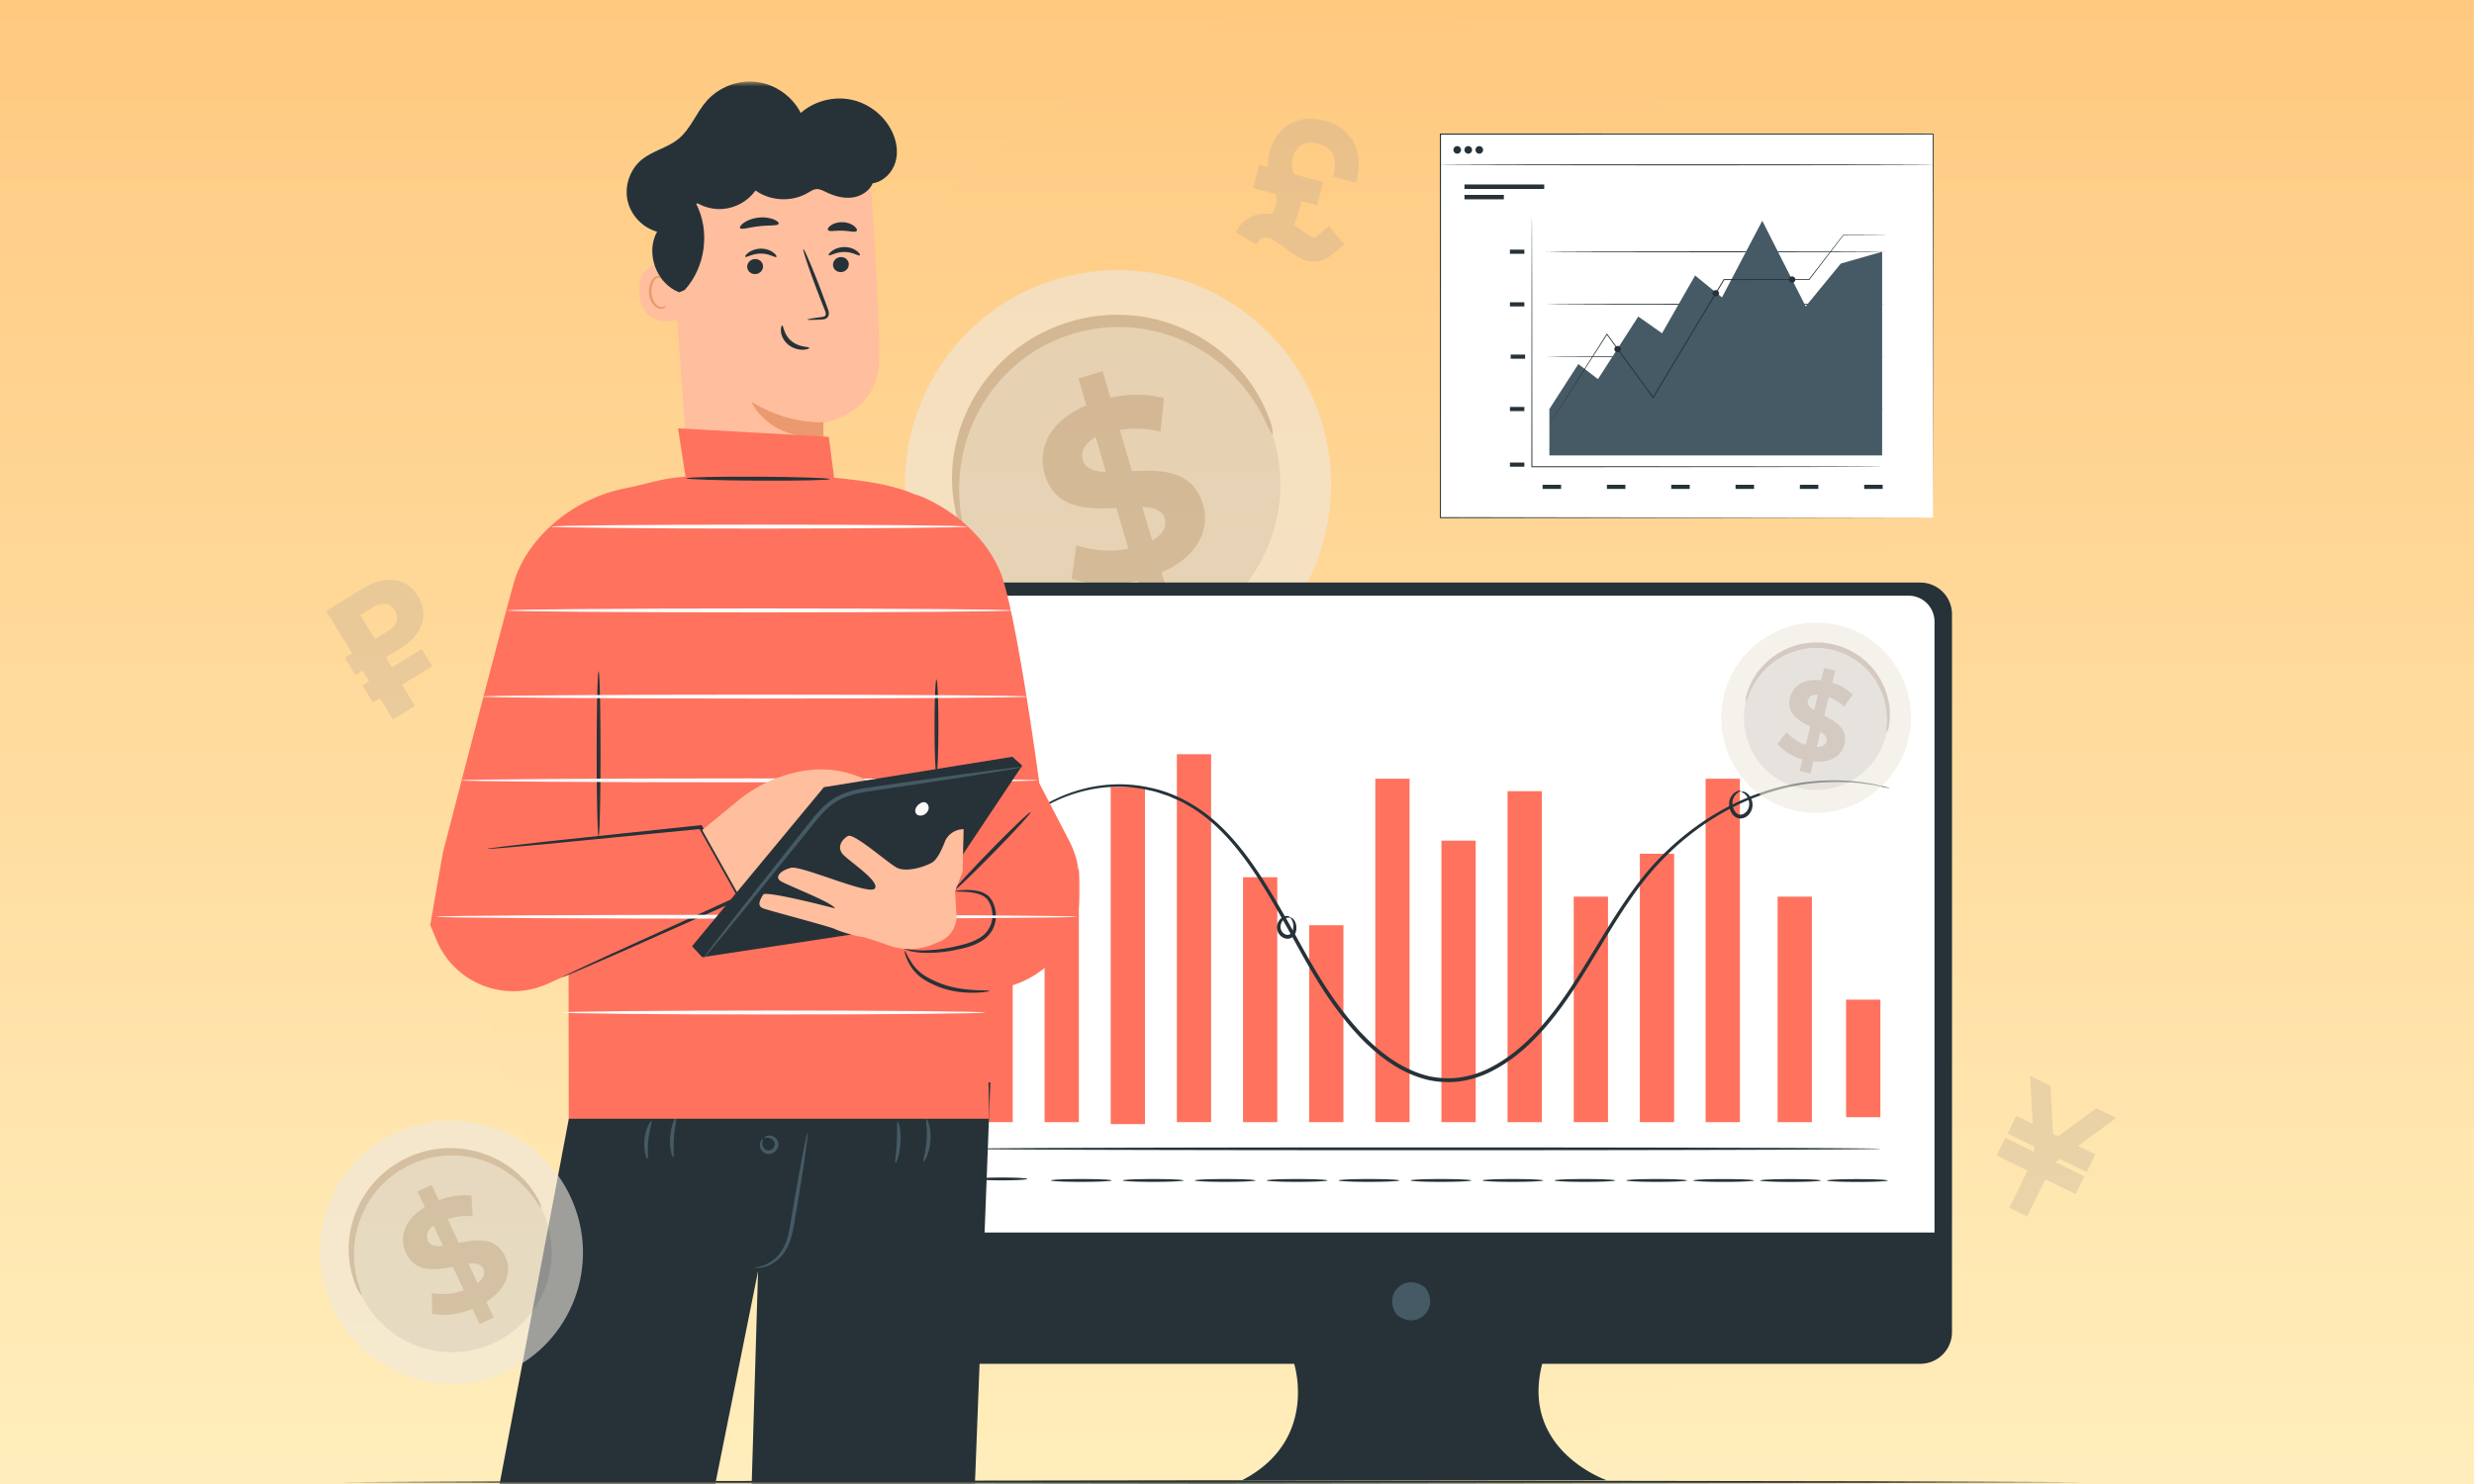
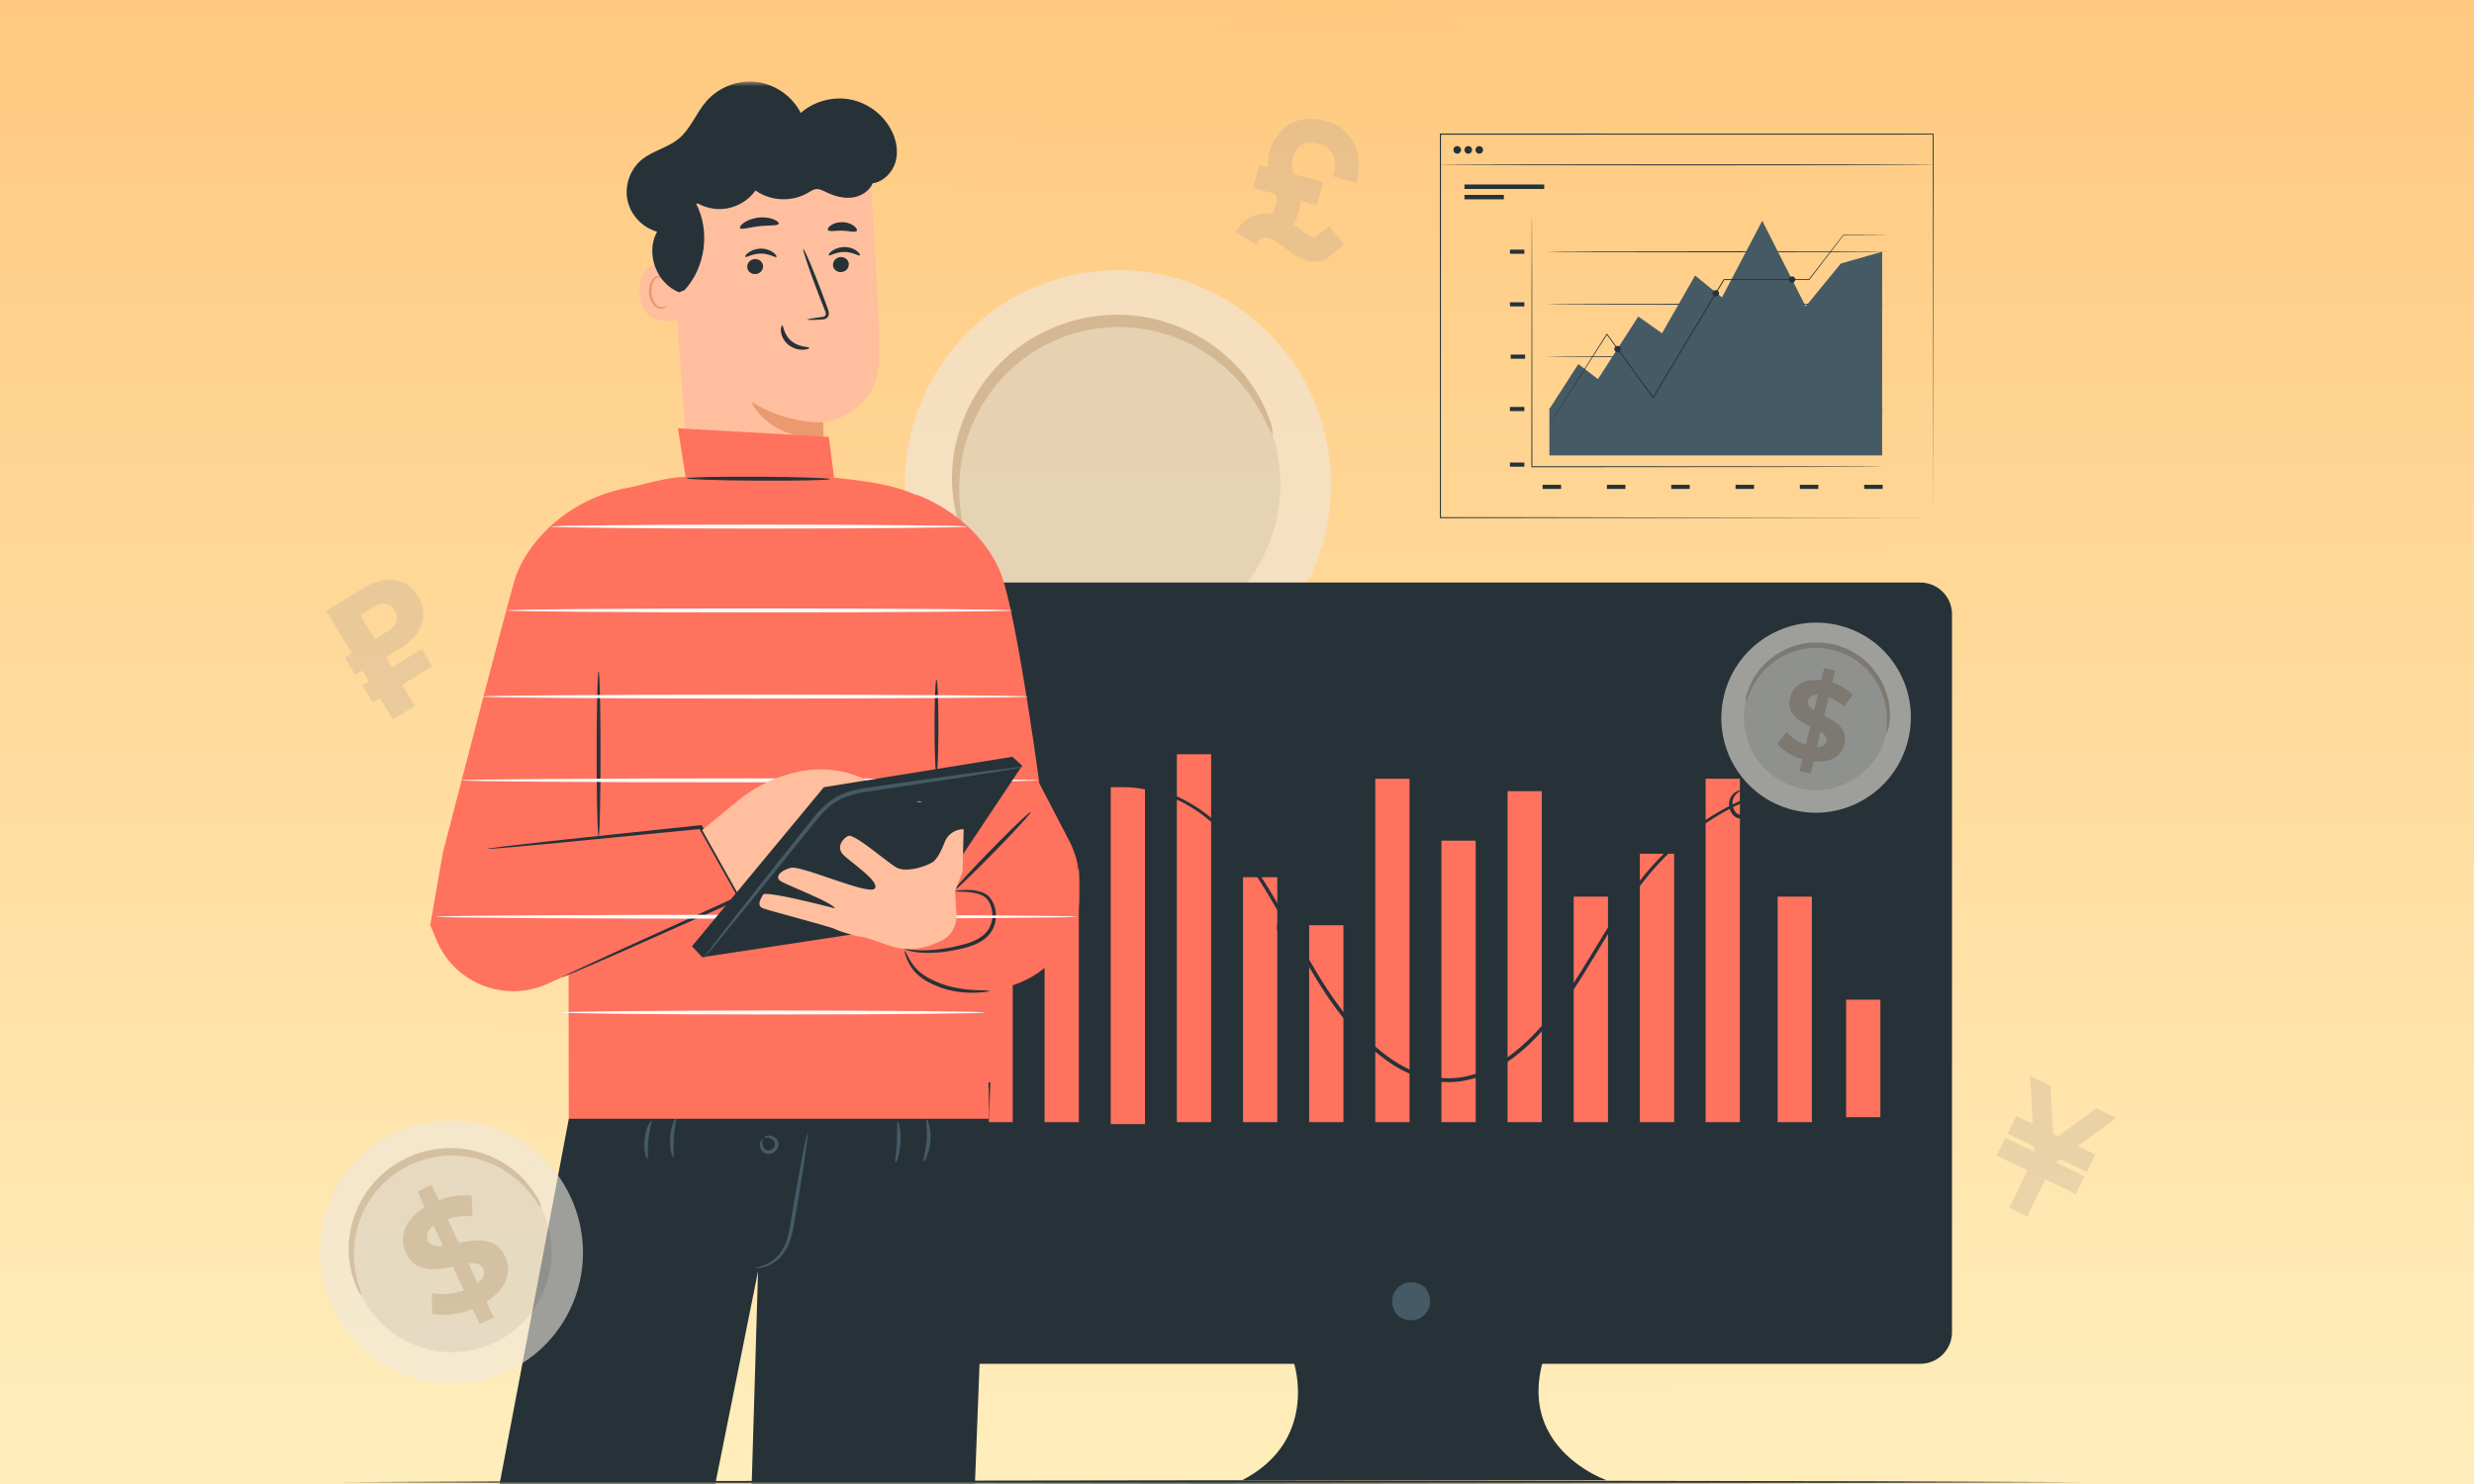
<svg xmlns="http://www.w3.org/2000/svg" width="500" height="300" fill="none">
  <rect width="100%" height="100%" fill="#808080" stroke="none" />
  <g clip-path="url(#a)">
    <path fill="#fff" d="M0 0h500v300H0z" />
    <path d="M500 0H0v300h500V0Z" fill="url(#b)" />
    <g clip-path="url(#c)">
      <mask id="d" style="mask-type:luminance" maskUnits="userSpaceOnUse" x="63" y="0" width="375" height="300">
        <path d="M438 0H63v300h375V0Z" fill="#fff" />
      </mask>
      <g mask="url(#d)">
        <path fill-rule="evenodd" clip-rule="evenodd" d="M260.817 2.598c34.406-2.73 70.405 10.753 94.633 35.384 22.701 23.077 22.985 58.434 28.976 90.277 5.158 27.418 11.088 54.782 3.358 81.587-7.913 27.442-23.506 52.765-46.835 69.182-23.103 16.258-51.995 17.855-80.132 20.167-30.818 2.532-62.608 7.652-90.286-6.163-30.501-15.224-57.904-40.374-68.179-72.931-10.243-32.455.296-67.49 14.037-98.621 12.663-28.688 35.895-49.392 60.085-69.304 25.819-21.252 51.035-46.937 84.343-49.578Z" fill="url(#e)" />
        <path d="m68.25 299.629 44.156-.189 44.156-.069 88.313-.121 88.313.121 44.156.069 44.156.189-44.156.181-44.156.069-88.313.121-88.313-.121-44.156-.069-44.156-.181Z" fill="#263238" />
        <g style="mix-blend-mode:multiply" opacity=".6">
          <path d="M267.393 86.196c6.445 23.005-6.883 46.877-29.775 53.325-22.893 6.447-46.671-6.971-53.116-29.977-6.446-23.005 6.883-46.877 29.775-53.324l.107-.014c22.859-6.425 46.584 7 53.006 29.972l.005.036-.002-.018Z" fill="#EEE7DE" />
          <path d="M257.52 88.936c4.909 17.526-5.259 35.721-22.684 40.613-17.441 4.911-35.565-5.325-40.455-22.837-4.909-17.527 5.259-35.722 22.684-40.613l.054-.007c17.425-4.891 35.514 5.35 40.401 22.844Z" fill="#D6D0C9" />
          <path d="M257.23 87.95a20.431 20.431 0 0 1-1.893-3.589 34.482 34.482 0 0 0-6.344-8.713 32.339 32.339 0 0 0-13.458-8.114 30.21 30.21 0 0 0-4.435-1.021 29.092 29.092 0 0 0-4.735-.398 29.59 29.59 0 0 0-4.897.334 33.76 33.76 0 0 0-4.941 1.124 33.078 33.078 0 0 0-4.697 1.896 29.234 29.234 0 0 0-4.219 2.51 32.197 32.197 0 0 0-6.733 6.425 32.945 32.945 0 0 0-6.465 14.346 34.493 34.493 0 0 0-.257 10.78c.296 1.312.47 2.677.515 4.021a9.331 9.331 0 0 1-1.455-3.846 31.036 31.036 0 0 1-.529-11.245 33.67 33.67 0 0 1 9.606-19.182 33.65 33.65 0 0 1 3.917-3.31 33.264 33.264 0 0 1 4.533-2.75 35.696 35.696 0 0 1 5.077-2.054 35.908 35.908 0 0 1 5.293-1.206 32.435 32.435 0 0 1 5.299-.313c1.709.02 3.419.184 5.092.48 1.616.287 3.211.685 4.768 1.216 2.863.948 5.577 2.298 8.097 3.965a34.15 34.15 0 0 1 5.938 5.116 30.636 30.636 0 0 1 5.942 9.55 9.456 9.456 0 0 1 .981 3.979Z" fill="#B8A697" />
-           <path d="m234.753 115.693 1.614 5.523-4.884 1.426-1.564-5.273a23.97 23.97 0 0 1-13.338-.357l.949-6.782a20.567 20.567 0 0 0 10.511.682l-2.412-8.212c-5.813.269-12.409.236-14.468-6.781-1.546-5.276.925-10.81 8.384-13.971l-1.587-5.453 4.881-1.446 1.576 5.364a23.019 23.019 0 0 1 10.812.06l-.676 6.782a20.464 20.464 0 0 0-8.235-.353l2.448 8.355c5.805-.323 12.315-.26 14.344 6.669 1.481 5.047-.936 10.574-8.355 13.767Zm-11.255-20.292-2.062-7.035c-2.424 1.35-3.037 3.088-2.558 4.706.479 1.617 2.254 2.284 4.62 2.329Zm11.9 9.426c-.515-1.759-2.21-2.235-4.532-2.358l1.993 6.788c2.319-1.319 2.989-2.9 2.532-4.484l.007.054Z" fill="#B8A697" />
        </g>
        <path d="M388.092 117.762H182.735a6.41 6.41 0 0 0-6.407 6.411v145.12a6.41 6.41 0 0 0 6.407 6.411h78.816s5.011 15.51-10.529 23.535h73.697s-17.546-6.017-13.037-23.535h76.41a6.41 6.41 0 0 0 6.408-6.411V124.178a6.41 6.41 0 0 0-6.408-6.411v-.005Z" fill="#263238" />
        <path d="M288.154 260.448c2.794 3.994-1.58 8.37-5.572 5.575a1.413 1.413 0 0 1-.345-.345c-2.784-3.994 1.581-8.365 5.572-5.575.129.092.254.21.345.345Z" fill="#455A64" />
-         <path d="M185.092 120.422h200.643a5.24 5.24 0 0 1 5.232 5.235v123.507H179.86V125.657a5.238 5.238 0 0 1 5.232-5.235Z" fill="#fff" />
        <path d="M204.673 149.483h-6.926v77.366h6.926v-77.366ZM218.039 175.76h-6.926v51.089h6.926V175.76ZM231.405 159.1h-6.926v68.143h6.926V159.1ZM244.771 152.473h-6.926v74.376h6.926v-74.376ZM258.141 177.335h-6.925v49.514h6.925v-49.514ZM271.508 187.043h-6.925v39.806h6.925v-39.806ZM284.874 157.427h-6.926v69.422h6.926v-69.422ZM298.241 169.942h-6.927v56.907h6.927v-56.907ZM311.607 159.942h-6.926v66.907h6.926v-66.907ZM324.978 181.264h-6.925v45.585h6.925v-45.585ZM351.634 157.427h-6.925v69.422h6.925v-69.422ZM380.028 202.089h-6.925v23.756h6.925v-23.756ZM366.187 181.264h-6.925v45.585h6.925v-45.585ZM338.343 172.592h-6.925v54.257h6.925v-54.257Z" fill="#FF725E" />
        <path d="M381.97 159.348s-.211-.022-.61-.097c-.431-.086-1.014-.21-1.763-.361-.767-.194-1.737-.308-2.881-.459-1.138-.194-2.471-.254-3.965-.329-2.988-.081-6.672.048-10.836.933a47.709 47.709 0 0 0-13.447 5.094c-4.66 2.607-9.369 6.207-13.614 10.848-4.245 4.652-7.821 10.399-11.478 16.481-3.695 6.044-7.454 12.612-12.897 18.235-2.697 2.801-5.842 5.337-9.504 7.107a20.04 20.04 0 0 1-5.858 1.792c-2.049.287-4.158.189-6.208-.21-4.105-.907-7.751-3.065-10.815-5.672-3.107-2.591-5.685-5.634-8.01-8.748-4.644-6.26-7.951-13.011-11.483-19.158-3.49-6.168-7.077-11.932-11.473-16.433-2.19-2.239-4.553-4.176-7.094-5.58-1.218-.793-2.572-1.273-3.829-1.861-1.327-.416-2.594-.934-3.911-1.161-5.199-1.22-10.156-.761-14.218.4-4.088 1.149-7.314 2.984-9.758 4.695-2.394 1.797-4.072 3.421-5.124 4.598-.507.566-.9 1.014-1.191 1.343-.276.302-.416.454-.427.443-.011-.011.113-.173.367-.492l1.138-1.397c1.019-1.214 2.675-2.887 5.065-4.738 2.438-1.765 5.68-3.665 9.817-4.868 4.104-1.214 9.143-1.721 14.455-.518 5.324 1.063 10.745 4.123 15.179 8.689 4.482 4.554 8.118 10.356 11.634 16.53 3.561 6.157 6.873 12.876 11.473 19.055 2.298 3.076 4.855 6.076 7.897 8.608 3.004 2.552 6.543 4.635 10.48 5.504 1.969.383 3.981.475 5.944.199a19.159 19.159 0 0 0 5.637-1.721c3.544-1.711 6.629-4.188 9.288-6.94 5.362-5.52 9.116-12.034 12.827-18.078 3.673-6.072 7.293-11.852 11.613-16.547 4.315-4.673 9.094-8.289 13.824-10.89a47.718 47.718 0 0 1 13.626-5.035c4.212-.847 7.934-.939 10.938-.81 1.506.098 2.843.184 3.987.405 1.149.173 2.119.313 2.88.534.739.184 1.321.33 1.747.438.394.102.594.162.588.172h-.01ZM190.125 232.24c-.156 0-.286-22.061-.286-49.266 0-27.204.13-49.271.286-49.271.156 0 .285 22.056.285 49.271 0 27.216-.129 49.266-.285 49.266ZM380.023 232.241c0 .156-41.544.285-92.775.285-51.232 0-92.78-.129-92.78-.285 0-.157 41.533-.287 92.78-.287 51.248 0 92.775.13 92.775.287ZM207.623 238.327c0 .157-2.303.287-5.141.287-2.837 0-5.14-.13-5.14-.287 0-.156 2.298-.285 5.14-.285 2.843 0 5.141.129 5.141.285ZM224.668 238.635c0 .157-2.751.287-6.138.287-3.388 0-6.144-.13-6.144-.287 0-.156 2.751-.286 6.144-.286 3.392 0 6.138.13 6.138.286ZM239.204 238.635c0 .157-2.751.287-6.138.287-3.388 0-6.144-.13-6.144-.287 0-.156 2.751-.286 6.144-.286 3.392 0 6.138.13 6.138.286ZM253.741 238.635c0 .157-2.751.287-6.138.287-3.388 0-6.144-.13-6.144-.287 0-.156 2.751-.286 6.144-.286 3.393 0 6.138.13 6.138.286ZM268.277 238.635c0 .157-2.751.287-6.138.287-3.388 0-6.144-.13-6.144-.287 0-.156 2.751-.286 6.144-.286 3.392 0 6.138.13 6.138.286ZM282.814 238.635c0 .157-2.751.287-6.138.287s-6.144-.13-6.144-.287c0-.156 2.751-.286 6.144-.286 3.393 0 6.138.13 6.138.286ZM297.35 238.635c0 .157-2.751.287-6.138.287s-6.144-.13-6.144-.287c0-.156 2.751-.286 6.144-.286 3.393 0 6.138.13 6.138.286ZM311.892 238.635c0 .157-2.751.287-6.138.287s-6.144-.13-6.144-.287c0-.156 2.751-.286 6.144-.286 3.393 0 6.138.13 6.138.286ZM326.429 238.635c0 .157-2.751.287-6.139.287-3.387 0-6.138-.13-6.138-.287 0-.156 2.751-.286 6.138-.286 3.388 0 6.139.13 6.139.286ZM340.965 238.635c0 .157-2.75.287-6.138.287-3.387 0-6.143-.13-6.143-.287 0-.156 2.75-.286 6.143-.286s6.138.13 6.138.286ZM354.488 238.641c0 .156-2.751.286-6.139.286-3.387 0-6.143-.13-6.143-.286 0-.157 2.751-.287 6.143-.287 3.393 0 6.139.13 6.139.287ZM368.005 238.646c0 .157-2.751.286-6.138.286-3.388 0-6.144-.129-6.144-.286 0-.156 2.751-.286 6.144-.286 3.393 0 6.138.13 6.138.286ZM381.527 238.651c0 .157-2.75.286-6.138.286-3.387 0-6.143-.129-6.143-.286 0-.156 2.75-.285 6.143-.285s6.138.129 6.138.285Z" fill="#263238" />
        <path d="M260.796 185.506c.006-.12.847.177 1.122 1.338.124.545.168 1.263-.216 1.997-.188.356-.539.712-1.008.853-.469.156-.987.059-1.408-.168-.847-.464-1.273-1.409-1.202-2.208a2.463 2.463 0 0 1 .965-1.785c.469-.362 1.009-.416 1.321-.33.318.097.432.254.41.286-.032.108-.701-.216-1.381.459a2.04 2.04 0 0 0-.604 1.392 1.703 1.703 0 0 0 .858 1.495c.567.313 1.149.13 1.429-.362.297-.48.34-1.079.292-1.537-.092-.972-.642-1.344-.583-1.436l.005.006ZM351.92 160.071c0-.043.216-.113.598 0 .378.108.874.464 1.236 1.069.356.593.588 1.489.307 2.428-.269.896-1.095 1.895-2.368 1.895-.63-.011-1.175-.378-1.51-.788a3.259 3.259 0 0 1-.636-1.35c-.211-.917-.017-1.829.388-2.406.852-1.209 1.904-1.144 1.867-1.058.048.113-.832.281-1.398 1.333-.275.513-.372 1.219-.167 1.959.184.712.728 1.527 1.478 1.532.761.022 1.44-.664 1.667-1.343.248-.696.129-1.425-.114-1.954-.501-1.117-1.375-1.225-1.348-1.322v.005Z" fill="#263238" />
        <g style="mix-blend-mode:multiply" opacity=".6">
          <path d="M385.605 149.719c-2.587 10.299-12.995 16.572-23.252 14.012-10.256-2.561-16.473-12.984-13.887-23.283 2.586-10.3 12.995-16.573 23.252-14.012l.044.018c10.238 2.562 16.433 12.976 13.846 23.257l-.006.015.003-.007Z" fill="#EEE7DE" />
          <path d="M381.191 148.598c-1.971 7.848-9.908 12.627-17.712 10.671-7.813-1.951-12.55-9.899-10.575-17.735 1.971-7.847 9.908-12.626 17.712-10.671l.021.009c7.804 1.956 12.526 9.898 10.554 17.726Z" fill="#D6D0C9" />
          <path d="M381.295 148.154a9.198 9.198 0 0 1 .062-1.802 15.335 15.335 0 0 0-.527-4.762 14.355 14.355 0 0 0-3.404-6.099 13.482 13.482 0 0 0-1.486-1.373c-.545-.442-1.13-.85-1.74-1.198a13.205 13.205 0 0 0-1.963-.951 15.049 15.049 0 0 0-2.155-.656 14.87 14.87 0 0 0-2.231-.304 12.932 12.932 0 0 0-2.182.038 14.365 14.365 0 0 0-4.015.995 14.629 14.629 0 0 0-5.659 4.111 15.305 15.305 0 0 0-2.477 4.103 9.634 9.634 0 0 1-.688 1.665 4.139 4.139 0 0 1 .287-1.804 13.79 13.79 0 0 1 2.276-4.457 14.962 14.962 0 0 1 7.938-5.284 14.699 14.699 0 0 1 4.597-.475c.812.048 1.617.154 2.412.327a15.91 15.91 0 0 1 2.309.702c.729.292 1.443.64 2.114 1.048a14.29 14.29 0 0 1 3.431 2.829 15.2 15.2 0 0 1 2.251 3.315 15.234 15.234 0 0 1 1.163 3.285c.37 1.641.434 3.33.187 4.995a4.181 4.181 0 0 1-.5 1.752Z" fill="#B8A697" />
          <path d="m366.503 153.903-.595 2.488-2.2-.527.56-2.38a10.65 10.65 0 0 1-5.069-3.08l1.862-2.407a9.14 9.14 0 0 0 3.906 2.581l.88-3.701c-2.302-1.178-4.84-2.646-4.088-5.808.567-2.377 2.741-3.968 6.317-3.543l.59-2.454 2.203.519-.575 2.417a10.224 10.224 0 0 1 4.159 2.408l-1.756 2.468a9.113 9.113 0 0 0-3.101-1.952l-.897 3.763c2.311 1.157 4.809 2.616 4.065 5.738-.542 2.275-2.694 3.874-6.261 3.47Zm.132-10.313.756-3.17c-1.233-.013-1.854.522-2.025 1.252-.172.73.365 1.379 1.269 1.918Zm2.514 6.262c.189-.792-.361-1.35-1.23-1.909l-.728 3.059c1.186.003 1.793-.46 1.967-1.172l-.009.022Z" fill="#B8A697" />
        </g>
        <mask id="f" style="mask-type:luminance" maskUnits="userSpaceOnUse" x="63" y="16" width="156" height="516">
          <path d="M218.25 16.5H63v515.25h155.25V16.5Z" fill="#fff" />
        </mask>
        <g mask="url(#f)">
          <path d="m200.153 218.83-10.707 278.799-43.46.907 7.22-241.572-48.89 243.417H63l53.241-280.983 83.912-.568Z" fill="#263238" />
          <path d="M163.219 228.963c.108.015-.092 1.768-.494 4.597-.401 2.83-1.018 6.72-1.743 11.01-.386 2.138-.633 4.198-1.234 6.059-.587 1.845-1.651 3.367-2.839 4.259-1.173.923-2.345 1.292-3.148 1.4-.817.108-1.264.015-1.264-.016-.047-.154 1.928.031 4.072-1.799 1.065-.876 1.991-2.291 2.515-4.059.54-1.753.772-3.829 1.157-5.967.726-4.29 1.42-8.165 1.959-10.963.54-2.799.927-4.521 1.035-4.506l-.016-.015ZM154.178 230.301c.093.076-.262.523-.061 1.245.092.354.339.754.725.938.37.185.895.092 1.296-.262.401-.353.571-.861.416-1.245-.123-.399-.493-.692-.833-.846-.709-.291-1.203 0-1.249-.107-.093-.046.401-.631 1.419-.415.462.123 1.049.43 1.326 1.107.294.676.016 1.569-.57 2.061-.571.522-1.497.691-2.129.307a1.892 1.892 0 0 1-.926-1.461c-.092-1.03.556-1.445.586-1.353v.031ZM130.836 234.283c-.185.062-.817-1.707-.571-3.967.232-2.261 1.235-3.86 1.404-3.767.201.092-.416 1.737-.632 3.844-.232 2.107.031 3.844-.185 3.89h-.016ZM136.066 233.945c-.185.062-.802-1.768-.617-4.09.155-2.322 1.003-4.044 1.188-3.968.216.077-.277 1.83-.432 4.029-.169 2.199.077 3.998-.139 4.044v-.015ZM180.992 235.083c-.216-.062.139-1.907.247-4.183.123-2.291-.031-4.151.185-4.182.201-.046.71 1.845.571 4.229-.124 2.383-.817 4.213-1.018 4.152l.015-.016ZM186.654 234.776c-.216-.093.463-1.908.618-4.245.185-2.337-.247-4.244-.016-4.29.185-.077.972 1.845.787 4.352-.17 2.506-1.219 4.29-1.389 4.198v-.015Z" fill="#455A64" />
          <path d="m139.599 102.841 26.829-2.137c.171-3.122-.061-15.208-.061-15.208s11.17-1.738 11.308-12.855c.139-11.117-1.789-36.674-1.789-36.674a38.91 38.91 0 0 0-38.986 4.89l-1.651 1.276 4.35 60.708Z" fill="#FFBE9D" />
          <path d="M166.397 85.342s-7.05.57-14.548-4.12c0 0 3.441 8.01 14.579 7.012l-.031-2.876v-.016Z" fill="#EB996E" />
          <path d="M171.535 53.404c.032.846-.663 1.554-1.543 1.6-.879.046-1.62-.6-1.635-1.43-.03-.846.663-1.553 1.543-1.6.879-.046 1.62.6 1.651 1.43h-.016ZM173.772 51.621c-.201.2-1.404-.677-3.117-.677-1.713-.015-2.977.862-3.162.646-.093-.092.108-.46.663-.86.54-.4 1.466-.785 2.53-.785 1.064 0 1.975.4 2.484.8.524.4.71.784.602.876ZM154.21 53.804c.031.846-.664 1.553-1.543 1.6-.879.046-1.62-.6-1.65-1.43-.031-.846.663-1.553 1.542-1.6.879-.046 1.62.6 1.651 1.43ZM156.91 51.944c-.201.2-1.404-.677-3.117-.677-1.713-.015-2.978.861-3.163.646-.092-.092.108-.461.664-.86.54-.4 1.465-.785 2.53-.785 1.064 0 1.975.4 2.483.8.525.4.711.784.603.876ZM163.142 64.615c0-.093 1.065-.277 2.793-.508.432-.046.849-.138.926-.43.108-.323-.077-.785-.293-1.292a760.75 760.75 0 0 1-1.296-3.322c-1.806-4.736-3.102-8.626-2.916-8.703.185-.077 1.805 3.706 3.61 8.442.432 1.169.848 2.276 1.234 3.337.17.492.448 1.06.232 1.707a1.116 1.116 0 0 1-.726.646c-.277.092-.524.092-.74.107-1.744.092-2.824.108-2.824 0v.016ZM158.082 65.799c.278-.016.278 1.845 1.883 3.152 1.588 1.322 3.579 1.107 3.595 1.368.03.123-.448.354-1.281.385a4.58 4.58 0 0 1-2.993-1.046c-.972-.815-1.389-1.891-1.45-2.645-.078-.769.138-1.23.262-1.23l-.016.016ZM157.357 45.24c-.17.46-1.882.246-3.888.492-2.021.2-3.641.784-3.903.369-.123-.2.169-.63.817-1.092.648-.446 1.682-.877 2.901-1.015 1.203-.138 2.314.062 3.055.354.74.292 1.111.66 1.033.876l-.015.016ZM173.139 46.67c-.309.384-1.481 0-2.901-.031-1.419-.062-2.622.261-2.9-.139-.123-.2.062-.584.602-.953.525-.369 1.389-.661 2.361-.63.972.03 1.82.384 2.313.784.51.4.664.8.54.984l-.015-.016Z" fill="#263238" />
          <path d="M136.621 53.65c-.185-.076-7.668-2.26-7.421 5.352.247 7.611 7.853 5.797 7.868 5.582 0-.216-.431-10.918-.431-10.918l-.016-.015Z" fill="#FFBE9D" />
          <path d="M134.632 61.755s-.124.092-.355.2a1.309 1.309 0 0 1-.988.046c-.817-.277-1.542-1.523-1.619-2.891a4.244 4.244 0 0 1 .308-1.907c.216-.569.571-.969.972-1.046a.684.684 0 0 1 .802.339c.108.215.062.369.108.369.016.015.155-.139.093-.446a.846.846 0 0 0-.309-.461.993.993 0 0 0-.74-.17c-.586.062-1.096.615-1.358 1.23a4.566 4.566 0 0 0-.386 2.138c.093 1.538.926 2.937 2.052 3.229.54.123.988-.046 1.204-.246.231-.2.262-.37.231-.384h-.015Z" fill="#EB996E" />
          <path d="M180.159 26.357c-1.62-3.199-4.782-5.567-8.3-6.244-3.517-.676-7.344.354-10.028 2.722-1.682-3.352-5.107-5.766-8.841-6.258-3.733-.477-7.652.984-10.151 3.798-2.144 2.414-3.255 5.705-5.754 7.735-2.176 1.753-5.107 2.352-7.298 4.09-2.406 1.922-3.594 5.228-2.977 8.242.617 3.014 3.024 5.582 5.986 6.397-2.392 4.305-.155 10.471 4.458 12.255l1.111-.461c4.227-4.613 5.184-11.917 2.314-17.468.139 0 .263 0 .402-.016 1.465.8 3.162 1.2 4.828 1.107 2.669-.154 5.231-1.568 6.788-3.752 3.055 2.2 7.421 2.368 10.63.446.509-.307 1.018-.66 1.605-.722.694-.077 1.357.292 2.005.6 1.682.814 3.565 1.352 5.401 1.091 1.727-.246 3.377-1.322 4.057-2.89h.123c2.144-.385 3.872-2.215 4.474-4.322.602-2.106.17-4.398-.818-6.335l-.015-.015Z" fill="#263238" />
          <path d="m197.098 159.905.972-50.144c-8.933-8.75-13.7-11.363-26.119-12.824a170.103 170.103 0 0 0-3.379-.37l-1.064-8.257-30.486-1.722 1.527 9.795c-4.427.185-8.084 1.538-11.848 2.26-11.849 2.261-20.365 10.857-22.741 18.806-1.944 6.536-14.471 54.989-14.471 54.989l-2.546 14.622 27.956-10.117v10.533l.046 38.688h84.93c.216-9.226-2.777-66.275-2.777-66.275v.016Z" fill="#FF725E" />
          <path d="m99.718 173.145 41.856-5.936 7.961 14.208-38.909 17.484a16.944 16.944 0 0 1-6.896 1.476c-6.82 0-12.96-4.106-15.536-10.395l-1.265-3.06 12.805-13.793-.016.016ZM185.25 99.997s11.833 4.013 16.801 15.361c3.24 7.397 8.007 43.01 8.007 43.01l6.001 11.547a19.489 19.489 0 0 1 2.191 8.965v1.753c0 4.475-1.543 8.811-4.382 12.286a19.564 19.564 0 0 1-13.422 7.104c-6.001.539-13.252.769-14.795-.999-2.731-3.106-6.835-11.487-6.835-11.487l17.496-9.257-7.53-13.9-3.517-64.399-.015.016Z" fill="#FF725E" />
          <path d="M113.541 197.594s.216-.154.679-.385c.525-.246 1.188-.568 2.006-.968 1.836-.862 4.381-2.045 7.513-3.491 6.495-2.952 15.444-7.027 25.656-11.671l-.169.523c-1.589-2.829-3.224-5.751-4.906-8.75-1.049-1.86-2.068-3.705-3.055-5.458l.37.184c-12.11 1.184-22.848 2.23-30.67 2.999l-9.118.814c-1.018.078-1.82.139-2.468.185-.556.031-.864.046-.864.016 0-.031.293-.078.848-.154.633-.077 1.45-.185 2.453-.323 2.222-.261 5.307-.615 9.087-1.046 7.807-.83 18.529-1.968 30.64-3.244l.247-.031.123.215a1866.92 1866.92 0 0 0 3.055 5.444c1.682 2.998 3.317 5.935 4.89 8.765l.201.353-.37.17a23804.808 23804.808 0 0 1-25.765 11.424c-3.178 1.369-5.739 2.491-7.606 3.291-.848.354-1.527.63-2.052.861-.478.185-.725.277-.725.261v.016Z" fill="#263238" />
          <path d="M120.977 169.024c-.216 0-.385-7.458-.385-16.653 0-9.196.169-16.654.385-16.654s.386 7.458.386 16.654c0 9.195-.17 16.653-.386 16.653ZM193.01 180.157s.448-.139 1.265-.201c.818-.045 2.036-.138 3.533.216.725.184 1.574.522 2.222 1.245.601.738.987 1.646 1.156 2.661a6.138 6.138 0 0 1-.292 3.183c-.386 1.061-1.157 2.014-2.114 2.706-1.959 1.368-4.166 1.753-6.063 2.153a27.87 27.87 0 0 1-5.184.507c-2.993.031-4.767-.722-4.705-.815.031-.108 1.774.446 4.705.277 1.45-.061 3.178-.262 5.061-.646 1.866-.43 3.995-.861 5.754-2.091 1.774-1.215 2.469-3.352 2.16-5.151-.123-.892-.478-1.753-.957-2.368-.478-.6-1.203-.938-1.866-1.139-1.374-.384-2.577-.399-3.379-.43-.818-.031-1.28-.046-1.28-.092l-.016-.015ZM199.953 200.331c0 .092-1.127.307-3.009.354-1.867.031-4.52-.139-7.235-1.199-1.343-.539-2.577-1.139-3.595-1.908a8.629 8.629 0 0 1-2.222-2.506c-.941-1.661-1.141-2.814-1.065-2.845.124-.046.525 1.046 1.528 2.553a8.765 8.765 0 0 0 2.191 2.23c.956.676 2.175 1.245 3.456 1.768 2.576.999 5.137 1.261 6.958 1.368 1.836.093 2.993.062 2.993.185ZM208.315 164.18c.077.046-.725.999-2.068 2.476-1.341 1.476-3.24 3.46-5.368 5.643-2.129 2.168-4.073 4.105-5.524 5.49-1.435 1.384-2.375 2.183-2.452 2.122-.078-.078.709-1.015 2.052-2.492 1.341-1.476 3.239-3.475 5.353-5.643 4.242-4.336 7.837-7.75 7.976-7.581l.031-.015ZM189.261 156.399c-.216 0-.385-4.259-.385-9.518s.169-9.518.385-9.518.387 4.259.387 9.518-.171 9.518-.387 9.518Z" fill="#263238" />
          <path d="M195.494 106.455c0 .215-18.838.4-42.072.4s-42.071-.185-42.071-.4c0-.215 18.837-.4 42.071-.4 23.234 0 42.072.185 42.072.4Z" fill="#FAFAFA" />
          <path d="M167.739 96.844c0 .216-6.495.37-14.517.323-8.007-.046-14.502-.261-14.502-.476 0-.216 6.495-.37 14.517-.323 8.007.046 14.502.261 14.502.477Z" fill="#263238" />
          <path d="M204.643 123.4c0 .216-22.879.4-51.097.4-28.217 0-51.097-.184-51.097-.4 0-.215 22.88-.399 51.097-.399 28.218 0 51.097.184 51.097.399ZM207.805 140.822c0 .215-24.73.4-55.216.4-30.485 0-55.216-.185-55.216-.4 0-.215 24.715-.4 55.216-.4s55.216.185 55.216.4ZM209.78 157.753c0 .215-26.089.4-58.271.4s-58.27-.185-58.27-.4c0-.215 26.088-.401 58.27-.401s58.271.186 58.271.401ZM217.663 185.324c0 .215-29.004.399-64.765.399-35.762 0-64.766-.184-64.766-.399 0-.216 28.989-.4 64.766-.4s64.765.184 64.765.4ZM199.073 204.682c0 .216-19.13.401-42.719.401-23.59 0-42.72-.185-42.72-.401 0-.215 19.13-.399 42.72-.399 23.589 0 42.719.184 42.719.399Z" fill="#FAFAFA" />
          <path d="m179.295 160.382-.911-.677a20.945 20.945 0 0 0-16.477-3.798 28.733 28.733 0 0 0-12.82 5.997l-7.174 5.89 7.637 13.623 5.184-7.242s4.844 6.55 5.708 5.859c.864-.693 1.897-2.753 1.897-2.753l-3.456-4.828 8.301 1.722 12.111-5.52-5.184-6.551 5.184 1.722v-3.444Z" fill="#FFBE9D" />
          <path d="m166.505 159.137-26.644 32.153 2.052 2.214 43.229-6.581 21.445-32.154-1.991-1.783-38.091 6.151Z" fill="#263238" />
          <path d="M194.769 167.624c-1.698 0-3.24 1.031-3.842 2.615-.648 1.66-1.573 3.613-2.623 4.167-1.928 1.045-5.245 1.876-6.988 1.03-1.744-.846-8.732-7.119-9.951-6.427-1.219.691-2.268 2.26-1.049 3.659 1.218 1.4 7.683 5.567 6.464 6.966-1.219 1.4-14.842-4.736-16.94-4.198-2.098.538-3.317 1.83-2.098 2.661 1.219.83 10.475 4.32 11 5.535 0 0-13.978-3.66-14.502-2.784-.525.877-1.404 2.261 0 2.784 1.404.523 13.453 3.66 14.502 4.182 1.049.523 4.659 1.569 5.384 1.569.386 0 3.117.907 5.631 1.784 2.823.984 5.925.892 8.686-.231l1.42-.569a5.527 5.527 0 0 0 3.44-5.459l-.293-4.751 1.528-3.921.216-8.612h.015Z" fill="#FFBE9D" />
          <path d="M206.664 155.062s-.278.092-.802.199c-.618.108-1.374.246-2.315.416-2.113.338-4.998.799-8.516 1.368-3.641.554-7.914 1.2-12.65 1.922-2.376.354-4.875.738-7.467 1.123-2.546.43-5.184 1.138-7.236 2.921-2.052 1.769-3.595 4.029-5.277 6.028-1.635 2.03-3.224 3.998-4.736 5.874-3.008 3.721-5.739 7.074-8.038 9.919-2.252 2.736-4.119 4.997-5.477 6.642-.617.723-1.111 1.307-1.512 1.784-.355.4-.555.6-.571.584-.015-.015.139-.246.448-.691.371-.493.833-1.123 1.404-1.877 1.311-1.691 3.101-3.997 5.276-6.796 2.268-2.876 4.953-6.274 7.914-10.026 1.497-1.891 3.071-3.86 4.691-5.905 1.666-2.014 3.193-4.274 5.368-6.151 2.191-1.906 5.03-2.66 7.607-3.075 2.591-.369 5.091-.738 7.482-1.092 4.752-.661 9.04-1.261 12.682-1.768 3.533-.462 6.433-.846 8.562-1.122.941-.108 1.713-.201 2.33-.262.54-.046.817-.062.817-.046l.016.031Z" fill="#455A64" />
-           <path d="M186.438 162.119c-.447.262-.91.539-1.203.969-.294.431-.371 1.046-.047 1.445.416.508 1.25.416 1.79.031.339-.246.617-.615.694-1.03.077-.415-.046-.876-.37-1.153s-.849-.308-1.173-.047" fill="#FAFAFA" />
+           <path d="M186.438 162.119s-.849-.308-1.173-.047" fill="#FAFAFA" />
          <g style="mix-blend-mode:multiply" opacity=".6">
            <path d="M115.433 242.215c6.078 13.394.18 29.132-13.177 35.155s-29.11.05-35.187-13.344c-6.078-13.394-.18-29.132 13.177-35.155l.064-.018c13.339-6.006 29.059-.024 35.12 13.351l.006.022-.003-.011Z" fill="#EEE7DE" />
            <path d="M109.669 244.788c4.63 10.205.129 22.201-10.04 26.775-10.176 4.589-22.183.03-26.8-10.167-4.63-10.204-.128-22.201 10.04-26.775l.032-.009c10.169-4.575 22.155-.01 26.768 10.176Z" fill="#D6D0C9" />
            <path d="M109.412 244.223a12.754 12.754 0 0 1-1.49-2.01 21.334 21.334 0 0 0-4.683-4.716 20.04 20.04 0 0 0-11.766-3.911 17.9 17.9 0 0 0-2.926.194c-1.002.133-1.99.355-2.955.652-.999.307-1.965.685-2.91 1.139-.93.46-1.831.982-2.687 1.584a17.93 17.93 0 0 0-2.339 1.914 19.788 19.788 0 0 0-3.507 4.527 20.177 20.177 0 0 0-2.603 9.319 21.154 21.154 0 0 0 .85 6.58c.303.771.537 1.585.69 2.398a5.747 5.747 0 0 1-1.247-2.205 19.05 19.05 0 0 1-1.373-6.791 20.626 20.626 0 0 1 4.068-12.548 20.473 20.473 0 0 1 4.588-4.463 21.897 21.897 0 0 1 2.904-1.716 22.25 22.25 0 0 1 3.117-1.22 20.079 20.079 0 0 1 3.202-.677 20.042 20.042 0 0 1 6.172.125 21.19 21.19 0 0 1 5.31 1.667c1.459.698 2.839 1.557 4.099 2.566a18.908 18.908 0 0 1 4.516 5.261c.489.696.822 1.493.97 2.331Z" fill="#B8A697" />
            <path d="m98.283 263.143 1.5 3.209-2.845 1.315-1.445-3.061a14.816 14.816 0 0 1-8.164 1.008l-.054-4.208c2.165.381 4.396.187 6.47-.552l-2.237-4.77c-3.518.697-7.542 1.284-9.452-2.793-1.435-3.064-.445-6.655 3.806-9.261l-1.476-3.169 2.841-1.327 1.461 3.116a14.2 14.2 0 0 1 6.597-.957l.22 4.184a12.646 12.646 0 0 0-5.052.542l2.272 4.853c3.509-.729 7.482-1.29 9.366 2.736 1.374 2.931.416 6.513-3.808 9.135Zm-8.755-11.3-1.913-4.087c-1.352 1.044-1.563 2.157-1.12 3.096.443.939 1.586 1.182 3.033.991Zm8.134 4.637c-.478-1.022-1.556-1.156-2.983-1.017l1.849 3.942c1.29-1.014 1.551-2.037 1.125-2.958l.01.033Z" fill="#B8A697" />
          </g>
          <path d="M80.881 131.109c4.52-2.759 5.88-6.815 3.631-10.572-2.248-3.758-6.587-4.373-11.107-1.625l-7.498 4.602 5.248 8.565-1.455.892 2.116 3.471 1.456-.883 1.316 2.171-1.338.815 2.117 3.48 1.42-.866 2.621 4.273 4.466-2.721-2.624-4.283 6.098-3.738-2.125-3.469-6.01 3.666-1.227-2.036 2.895-1.742Zm-8.065-6.766 2.593-1.588c1.936-1.172 3.443-.867 4.387.669.943 1.535.455 3.001-1.442 4.167l-2.593 1.588-2.945-4.836Z" fill="#B8A697" style="mix-blend-mode:multiply" opacity=".3" />
        </g>
-         <path d="M390.681 27.112h-99.57v77.531h99.57v-77.53Z" fill="#fff" />
        <path d="M390.682 104.643c0-.773-.039-30.743-.093-77.53l.093.092c-28.336.004-62.631.012-99.562.02h-.008l.112-.113c-.003 27.947-.007 54.38-.012 77.531l-.1-.101c59.09.062 98.68.101 99.57.101-.89 0-40.48.043-99.57.1h-.101v-.1L291 27.113V27h.12l99.562.02h.092v.092c-.058 46.788-.092 76.758-.092 77.531Z" fill="#263238" />
        <path d="M312.089 37.298h-16.118v.897h16.118v-.897ZM303.937 39.398h-7.966v.897h7.966v-.897ZM308.076 93.502h-2.918v.843h2.918v-.843ZM315.497 98.003h-3.733v.843h3.733v-.843ZM328.495 98.003h-3.733v.843h3.733v-.843ZM341.493 98.003h-3.733v.843h3.733v-.843ZM354.492 98.003h-3.733v.843h3.733v-.843ZM367.491 98.003h-3.733v.843h3.733v-.843ZM380.489 98.003h-3.733v.843h3.733v-.843ZM308.076 82.26h-2.918v.844h2.918v-.843ZM308.076 61.1h-2.918v.843h2.918V61.1ZM308.076 50.466h-2.918v.843h2.918v-.843ZM308.227 71.68h-2.918v.843h2.918v-.843ZM380.385 94.345s-.105.008-.313.012c-.212 0-.518.004-.92.011l-3.533.02c-3.073.007-7.51.02-12.994.03l-42.868.032H309.499v-.1c.011-14.344.027-26.966.035-36.011.011-4.517.023-8.136.03-10.635.008-1.241.012-2.204.016-2.861.004-.321.008-.569.008-.743 0-.166.007-.251.007-.251s.008.085.008.251c0 .174.004.418.008.743.004.657.011 1.62.016 2.861.007 2.498.015 6.118.03 10.635.008 9.041.02 21.663.035 36.01l-.101-.1h10.158l42.868.03c5.481.012 9.918.024 12.995.031l3.532.02c.398.004.707.007.92.011.209 0 .313.012.313.012l.008-.008Z" fill="#263238" />
        <path d="M381.208 72.102c0 .054-15.398.1-34.387.1-18.99 0-34.392-.046-34.392-.1 0-.054 15.394-.1 34.392-.1 18.996 0 34.387.046 34.387.1ZM381.208 61.522c0 .054-15.398.1-34.387.1-18.99 0-34.392-.046-34.392-.1 0-.055 15.394-.101 34.392-.101 18.996 0 34.387.046 34.387.1ZM381.208 50.887c0 .054-15.398.1-34.387.1-18.99 0-34.392-.046-34.392-.1 0-.054 15.394-.1 34.392-.1 18.996 0 34.387.046 34.387.1ZM381.208 82.682c0 .054-15.398.1-34.387.1-18.99 0-34.392-.046-34.392-.1 0-.054 15.394-.1 34.392-.1 18.996 0 34.387.046 34.387.1Z" fill="#263238" />
        <path d="M313.136 92.067v-9.385l5.847-9.084 3.97 3.047 8.144-12.657 4.804 3.384 6.683-11.678 5.43 4.427 8.145-15.491 8.769 17.313 7.101-8.662 8.352-2.39v41.18h-67.245v-.004Z" fill="#455A64" />
        <path d="m381.209 47.554-.147.007c-.105 0-.248.004-.437.008-.391 0-.958.008-1.697.016l-6.412.027.042-.024c-1.867 2.44-4.197 5.48-6.876 8.98l-.023.03h-.038c-4.99.005-10.842.012-17.2.016l.081-.046-7.232 12.042a53826.91 53826.91 0 0 0-7.096 11.806l-.077.124-.086-.12c-3.401-4.675-6.543-8.995-9.319-12.816h.136c-3.537 5.519-6.451 10.07-8.488 13.25l-2.361 3.665c-.271.418-.48.734-.627.96-.143.215-.22.324-.22.324s.066-.116.201-.337c.139-.224.34-.549.603-.97.538-.855 1.322-2.1 2.327-3.69 2.021-3.186 4.916-7.753 8.429-13.29l.066-.101.07.096c2.783 3.814 5.937 8.129 9.346 12.797l-.163.007 7.093-11.81 7.24-12.038.027-.046h.054c6.357.008 12.21.011 17.199.015l-.062.031c2.694-3.488 5.036-6.516 6.915-8.948l.016-.023h.027c2.752.011 4.92.019 6.412.027l1.697.015a11.623 11.623 0 0 1 .583.016h-.003Z" fill="#263238" />
        <path d="M327.583 70.57a.646.646 0 0 1-.661.635.647.647 0 0 1-.66-.635c0-.348.293-.634.66-.634.367 0 .661.286.661.634ZM347.42 59.29a.646.646 0 0 1-.661.634.648.648 0 0 1-.661-.634c0-.348.294-.634.661-.634.367 0 .661.286.661.634ZM362.18 57.152a.648.648 0 0 0 .661-.635.648.648 0 0 0-.661-.634.648.648 0 0 0-.661.634c0 .35.296.635.661.635ZM295.275 30.302a.765.765 0 1 1-1.53.002.765.765 0 0 1 1.53-.002ZM297.501 30.302a.764.764 0 1 1-1.53 0c0-.421.344-.765.765-.765.422 0 .765.344.765.765ZM299.732 30.302a.765.765 0 1 1-1.53.002.765.765 0 0 1 1.53-.002ZM390.6 33.323c0 .054-22.247.1-49.686.1-27.438 0-49.689-.046-49.689-.1 0-.054 22.243-.1 49.689-.1 27.447 0 49.686.046 49.686.1Z" fill="#263238" />
        <path d="m268.575 45.73-2.737 2.25c-.488.164-.885 0-2.79-1.41-.465-.338-.975-.75-1.545-1.103a21.038 21.038 0 0 0 1.267-3.9c.06-.323.09-.645.097-.975l3.293.885 1.26-4.673-5.91-1.59a9.856 9.856 0 0 1-.398-1.8 5.004 5.004 0 0 1 1.5-3.81c.938-.802 2.288-.975 3.998-.51a3.98 3.98 0 0 1 2.595 1.778c.998 1.732.383 4.17.375 4.2l-.165.607 4.657 1.298.173-.623c.045-.172 1.185-4.335-.825-7.86a8.674 8.674 0 0 0-5.55-4.072c-4.162-1.118-6.862.195-8.392 1.5a9.809 9.809 0 0 0-3.218 7.897l-1.778-.48-1.23 4.658 4.501 1.207c.18.465.277.953.277 1.448a14.912 14.912 0 0 1-.862 2.662 6.643 6.643 0 0 0-7.096 3.113l-.322.547 4.163 2.445.33-.54c.442-.75 1.319-1.365 2.999-.397a31.19 31.19 0 0 1 2.948 1.987 12.587 12.587 0 0 0 3.945 2.25 5.252 5.252 0 0 0 4.8-1.05l2.745-2.212-3.105-3.728ZM427.715 225.989l-4.044-1.968-7.714 5.678-1.02-.496-.538-9.696-4.108-2.007.535 9.702-3.339-1.626-1.748 3.589 5.344 2.601.057 1.101-5.872-2.858-1.749 3.595 6.242 3.038-3.657 7.511 3.595 1.75 3.656-7.511 6.145 2.992 1.75-3.595-5.805-2.826.884-.644 5.392 2.625 1.747-3.588-3.497-1.703 7.744-5.664Z" fill="#B8A697" style="mix-blend-mode:multiply" opacity=".3" />
      </g>
    </g>
  </g>
  <defs>
    <linearGradient id="b" x1="250" y1="0" x2="250" y2="300" gradientUnits="userSpaceOnUse">
      <stop stop-color="#FFC980" />
      <stop offset="1" stop-color="#FFEEBC" />
    </linearGradient>
    <linearGradient id="e" x1="244.875" y1="2.25" x2="244.875" y2="302.25" gradientUnits="userSpaceOnUse">
      <stop stop-color="#FFC980" />
      <stop offset="1" stop-color="#FFEEBC" />
    </linearGradient>
    <clipPath id="a">
      <path fill="#fff" d="M0 0h500v300H0z" />
    </clipPath>
    <clipPath id="c">
      <path fill="#fff" transform="translate(63)" d="M0 0h375v300H0z" />
    </clipPath>
  </defs>
</svg>